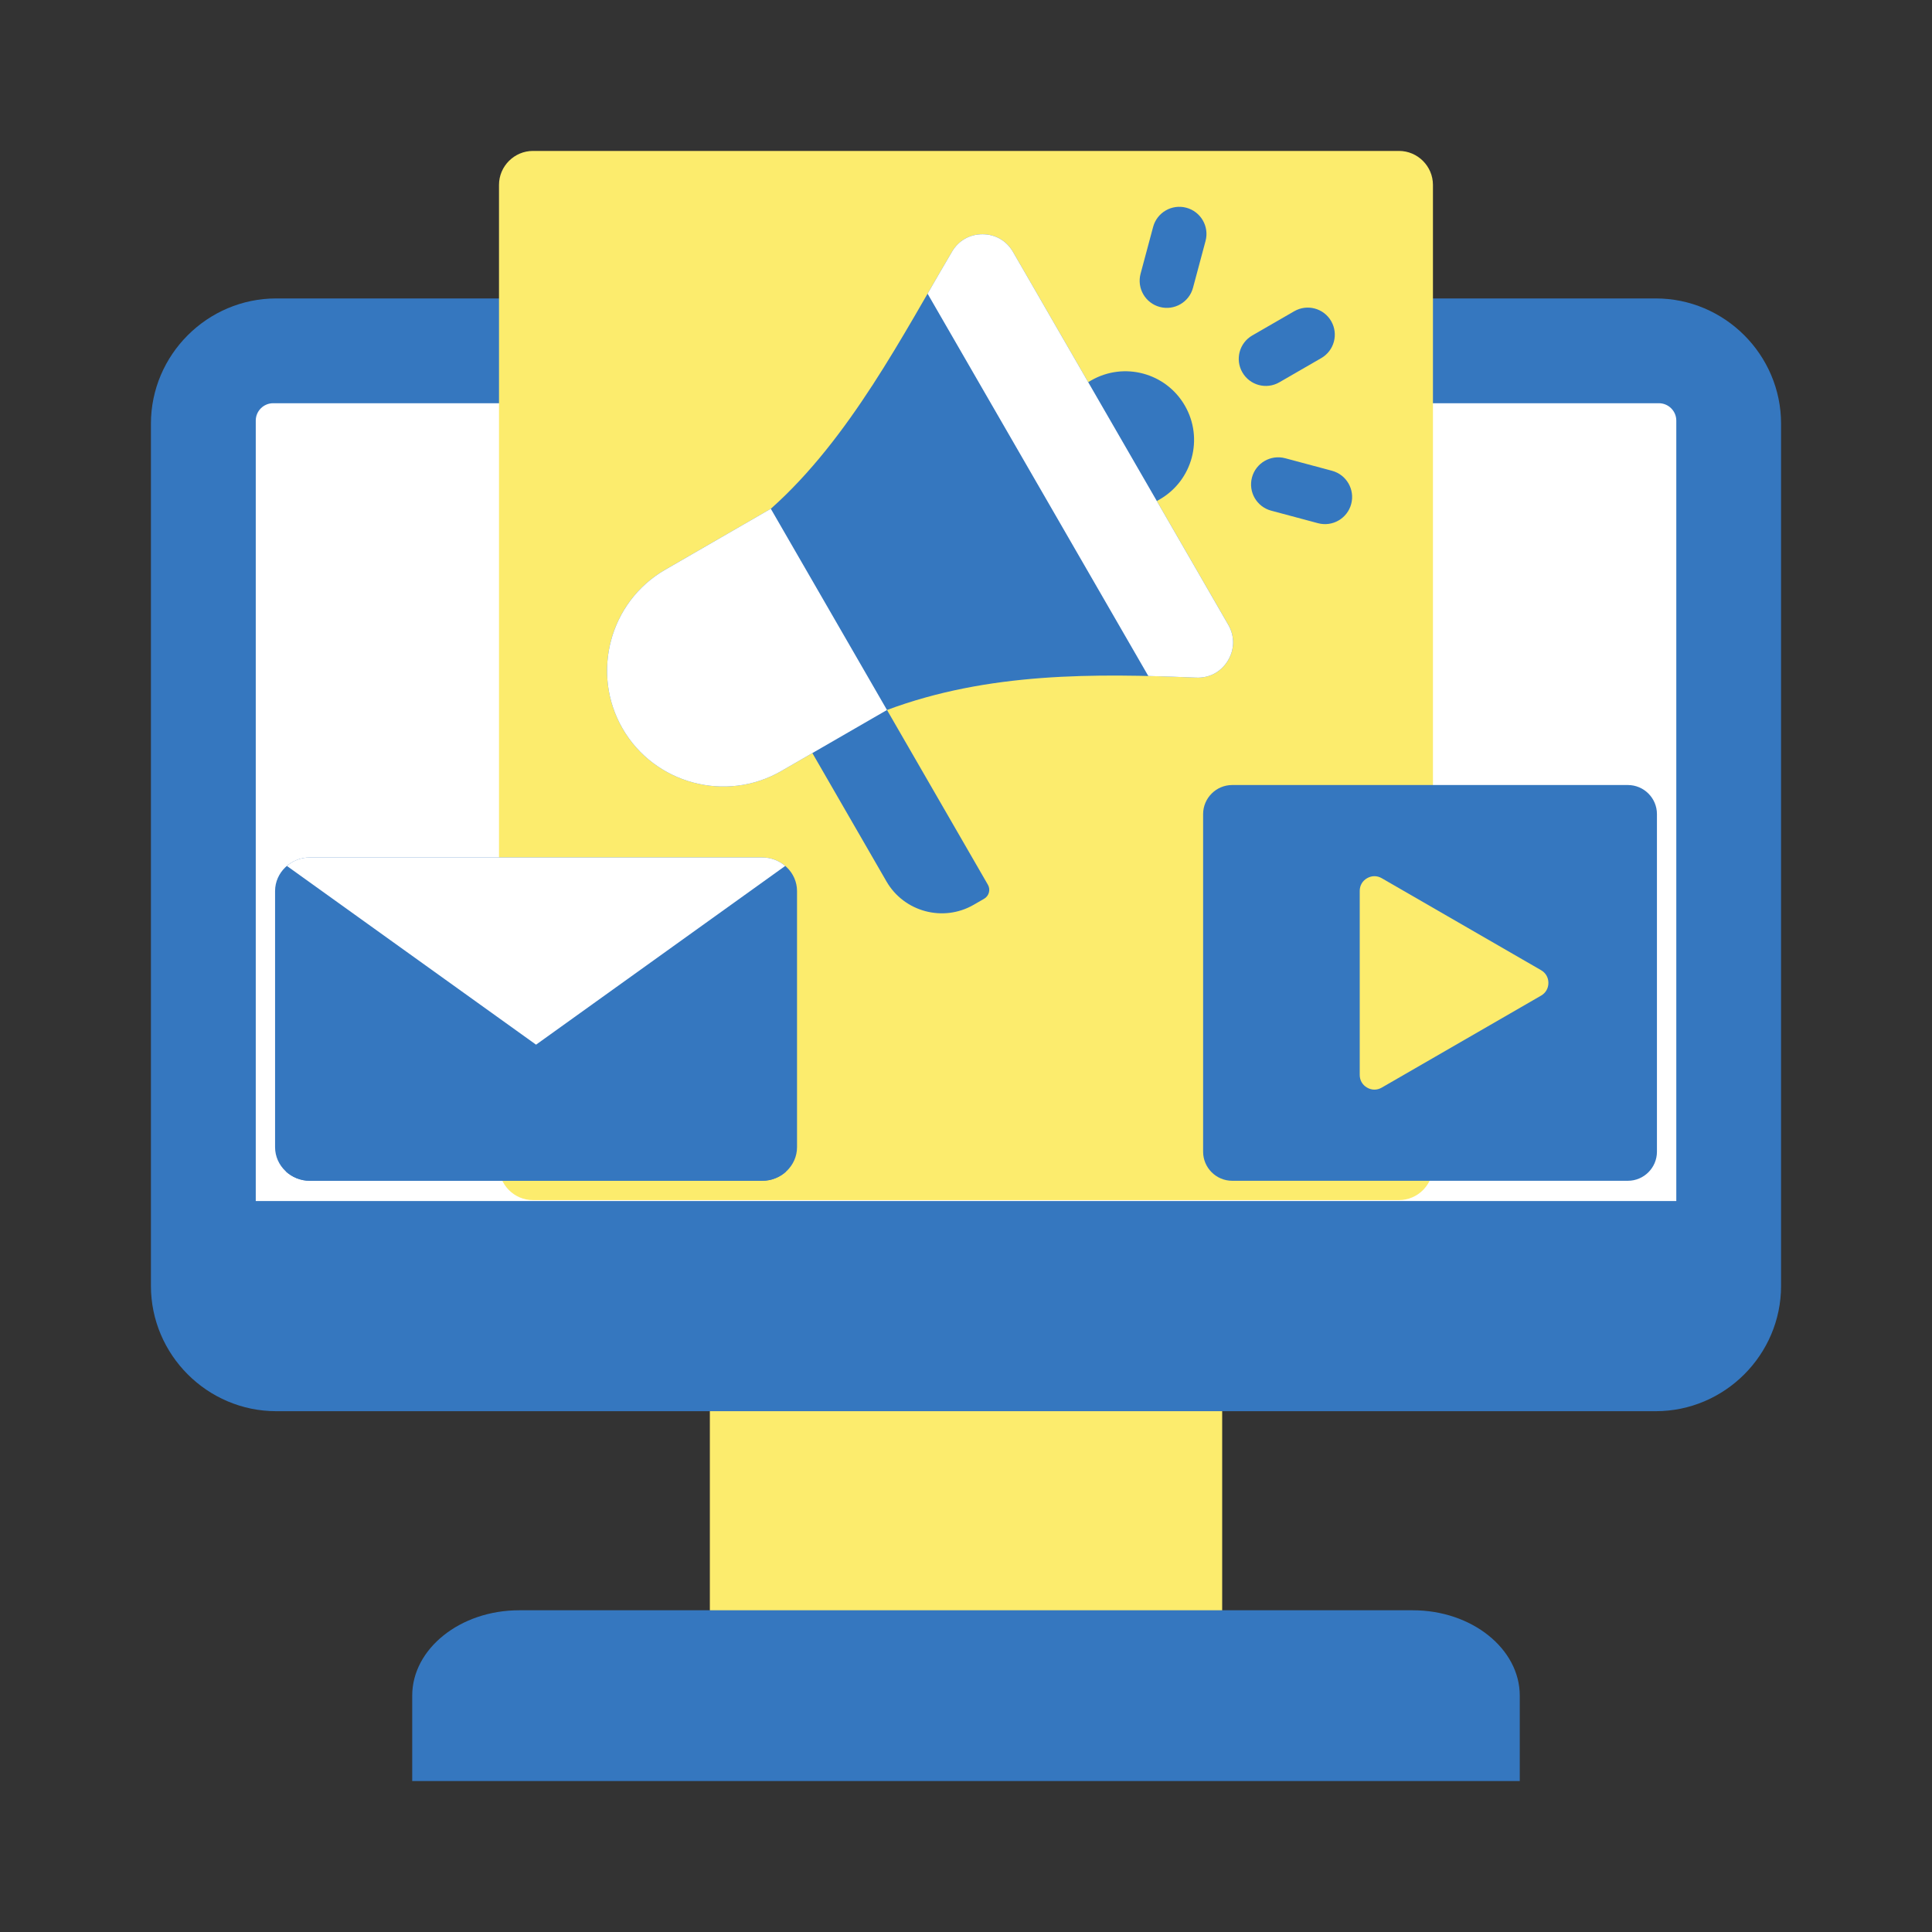
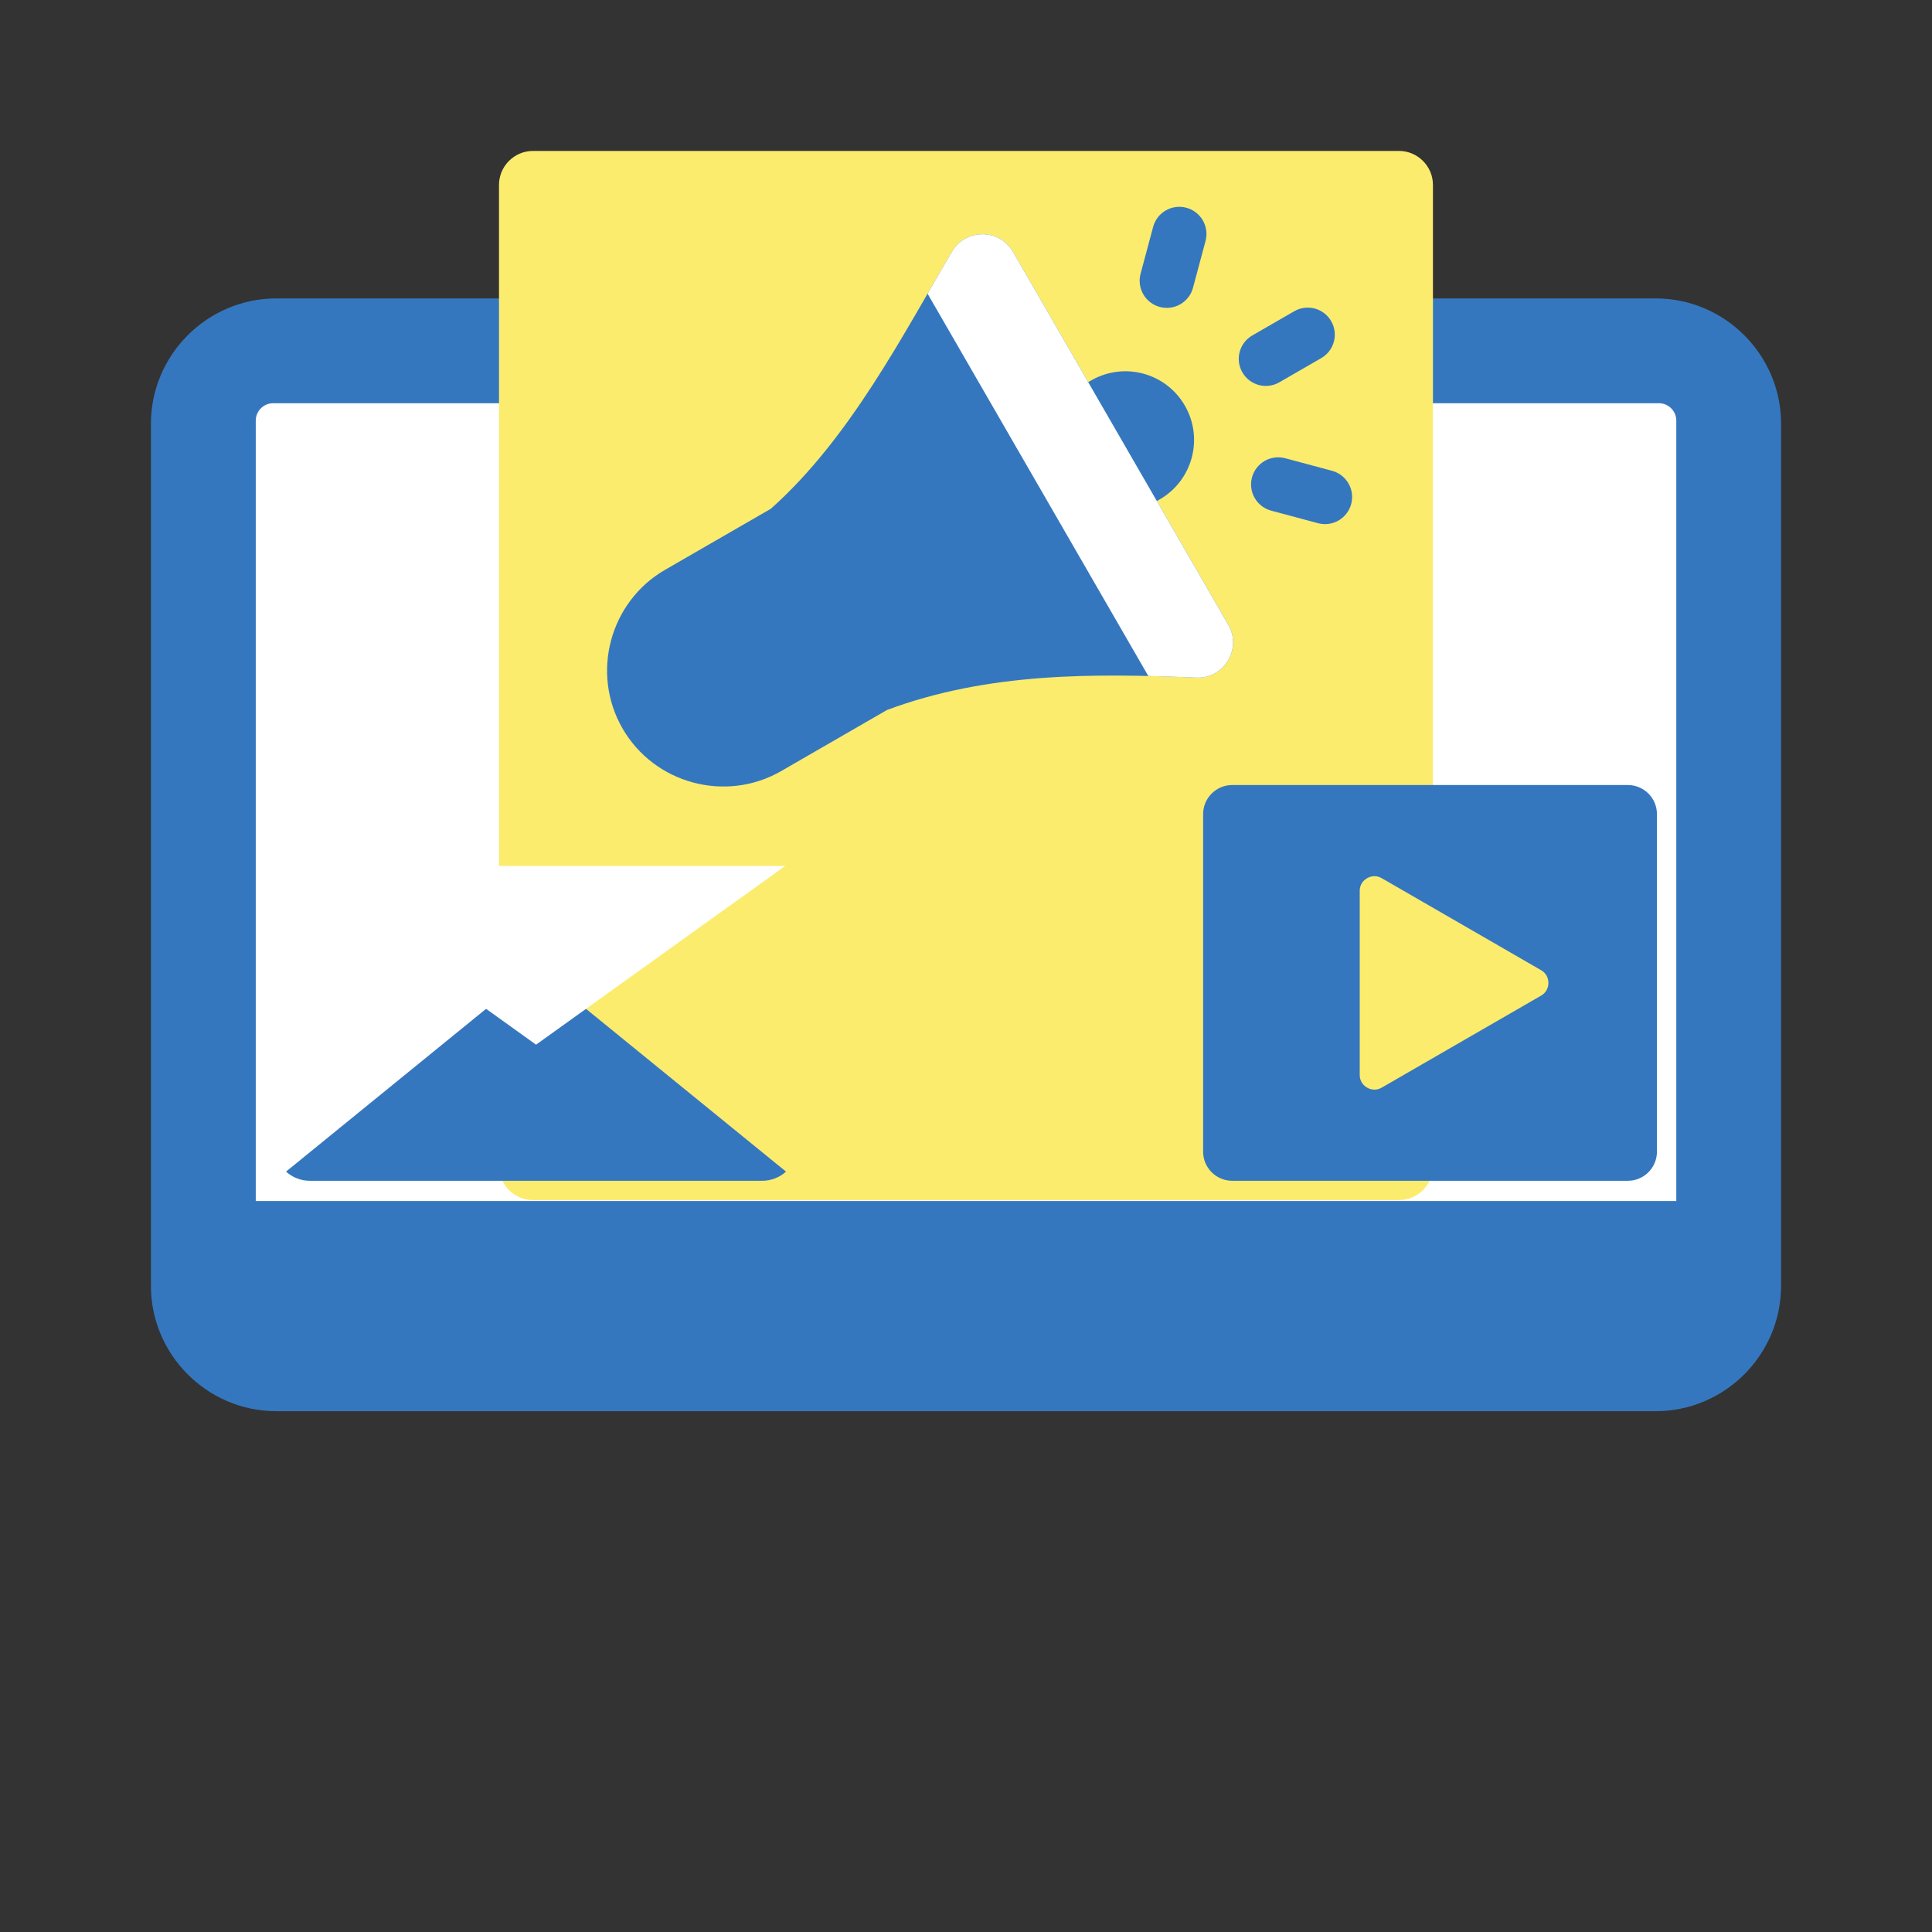
<svg xmlns="http://www.w3.org/2000/svg" width="100" height="100" viewBox="0 0 100 100" fill="none">
  <rect x="0" y="0" width="100" height="100" fill="#333333" stroke="none" />
-   <path fill-rule="evenodd" clip-rule="evenodd" d="M36.742 70.643H63.26V85.748H36.742V70.643Z" fill="#FCEC6D" />
-   <path fill-rule="evenodd" clip-rule="evenodd" d="M21.336 92.188H78.663V87.768C78.663 85.337 76.174 83.348 73.132 83.348H26.867C23.825 83.348 21.336 85.337 21.336 87.768V92.188Z" fill="#3577BF" />
  <path fill-rule="evenodd" clip-rule="evenodd" d="M14.299 15.447H85.701C89.269 15.447 92.188 18.365 92.188 21.933V66.556C92.188 70.124 89.269 73.043 85.701 73.043H14.299C10.731 73.043 7.812 70.124 7.812 66.556V21.933C7.812 18.365 10.731 15.447 14.299 15.447Z" fill="#3577BF" />
  <path fill-rule="evenodd" clip-rule="evenodd" d="M14.138 20.871H85.865C86.36 20.871 86.765 21.276 86.765 21.77V62.164H13.238V21.77C13.238 21.275 13.643 20.871 14.138 20.871Z" fill="white" />
  <path fill-rule="evenodd" clip-rule="evenodd" d="M27.586 7.812H72.411C73.378 7.812 74.169 8.604 74.169 9.57V60.359C74.169 61.326 73.378 62.117 72.411 62.117H27.586C26.619 62.117 25.828 61.326 25.828 60.359V9.57C25.828 8.604 26.619 7.812 27.586 7.812Z" fill="#FCEC6D" />
-   <path fill-rule="evenodd" clip-rule="evenodd" d="M51.133 45.793L45.215 35.543L41.352 37.774L45.883 45.622C46.793 47.199 48.821 47.742 50.397 46.832L50.939 46.519C51.192 46.373 51.28 46.047 51.133 45.793Z" fill="#3577BF" />
  <path fill-rule="evenodd" clip-rule="evenodd" d="M61.328 20.994C60.347 19.294 58.174 18.712 56.474 19.693C56.424 19.722 56.01 19.963 55.961 19.994L59.51 26.142C59.561 26.115 59.977 25.877 60.028 25.848C61.727 24.867 62.31 22.693 61.328 20.994Z" fill="#3577BF" />
  <path fill-rule="evenodd" clip-rule="evenodd" d="M45.91 36.749L40.438 39.909C37.573 41.563 33.877 40.572 32.223 37.708C30.569 34.843 31.56 31.147 34.424 29.493L39.897 26.334C43.994 22.692 46.753 17.286 49.281 13.021C49.621 12.447 50.195 12.122 50.862 12.126C51.529 12.13 52.1 12.462 52.433 13.039L63.574 32.335C63.916 32.927 63.909 33.609 63.555 34.194C63.201 34.779 62.6 35.101 61.917 35.073C56.676 34.857 51.175 34.786 45.91 36.749Z" fill="#3577BF" />
  <path fill-rule="evenodd" clip-rule="evenodd" d="M56.327 19.784L52.433 13.039C52.099 12.462 51.528 12.13 50.862 12.126C50.195 12.122 49.62 12.447 49.28 13.021C48.865 13.721 48.444 14.453 48.012 15.201L59.436 34.989C60.268 35.009 61.096 35.039 61.917 35.073C62.6 35.101 63.2 34.778 63.554 34.194C63.908 33.609 63.915 32.927 63.573 32.335L59.876 25.931L56.327 19.784Z" fill="white" />
-   <path fill-rule="evenodd" clip-rule="evenodd" d="M45.214 35.543L39.897 26.333L34.424 29.493C31.56 31.147 30.569 34.843 32.223 37.708C33.877 40.572 37.573 41.563 40.438 39.909L42.047 38.98L45.91 36.749L45.214 35.543Z" fill="white" />
  <path fill-rule="evenodd" clip-rule="evenodd" d="M68.944 24.367C69.693 24.568 70.138 25.338 69.938 26.087C69.738 26.836 68.968 27.281 68.219 27.081L65.797 26.432C65.047 26.232 64.602 25.462 64.802 24.713C65.003 23.963 65.772 23.518 66.522 23.718L68.944 24.367ZM61.75 14.894C61.55 15.643 60.78 16.088 60.031 15.888C59.281 15.688 58.836 14.918 59.036 14.169L59.685 11.747C59.885 10.997 60.655 10.552 61.404 10.752C62.154 10.953 62.599 11.723 62.399 12.472L61.75 14.894ZM66.215 19.79C65.545 20.175 64.689 19.944 64.304 19.273C63.918 18.603 64.15 17.747 64.82 17.362L66.992 16.108C67.662 15.723 68.518 15.954 68.903 16.624C69.289 17.295 69.057 18.151 68.387 18.536L66.215 19.79Z" fill="#3577BF" />
-   <path fill-rule="evenodd" clip-rule="evenodd" d="M14.238 59.379C14.238 60.334 15.049 61.117 16.04 61.117H39.452C40.443 61.117 41.254 60.334 41.254 59.379V46.12C41.254 45.164 40.443 44.382 39.452 44.382H16.04C15.049 44.382 14.238 45.164 14.238 46.12V59.379Z" fill="#3577BF" />
  <path fill-rule="evenodd" clip-rule="evenodd" d="M30.33 52.217H25.159L14.805 60.642C15.128 60.936 15.562 61.117 16.039 61.117H39.45C39.927 61.117 40.361 60.936 40.684 60.642L30.33 52.217Z" fill="#3577BF" />
-   <path fill-rule="evenodd" clip-rule="evenodd" d="M14.848 44.82L27.746 54.072L40.644 44.82C40.325 44.548 39.908 44.382 39.451 44.382H16.04C15.584 44.382 15.166 44.548 14.848 44.82Z" fill="white" />
+   <path fill-rule="evenodd" clip-rule="evenodd" d="M14.848 44.82L27.746 54.072L40.644 44.82H16.04C15.584 44.382 15.166 44.548 14.848 44.82Z" fill="white" />
  <path fill-rule="evenodd" clip-rule="evenodd" d="M63.777 40.633H84.26C85.088 40.633 85.763 41.309 85.763 42.137V59.613C85.763 60.441 85.088 61.117 84.26 61.117H63.777C62.949 61.117 62.273 60.441 62.273 59.613V42.137C62.274 41.309 62.949 40.633 63.777 40.633Z" fill="#3577BF" />
  <path fill-rule="evenodd" clip-rule="evenodd" d="M79.765 51.534L71.52 56.294C71.278 56.434 71.001 56.434 70.759 56.294C70.517 56.154 70.379 55.914 70.379 55.635V46.115C70.379 45.835 70.517 45.596 70.759 45.456C71.001 45.316 71.278 45.316 71.52 45.456L79.765 50.216C80.007 50.356 80.145 50.596 80.145 50.875C80.145 51.154 80.007 51.394 79.765 51.534Z" fill="#FCEC6D" />
</svg>